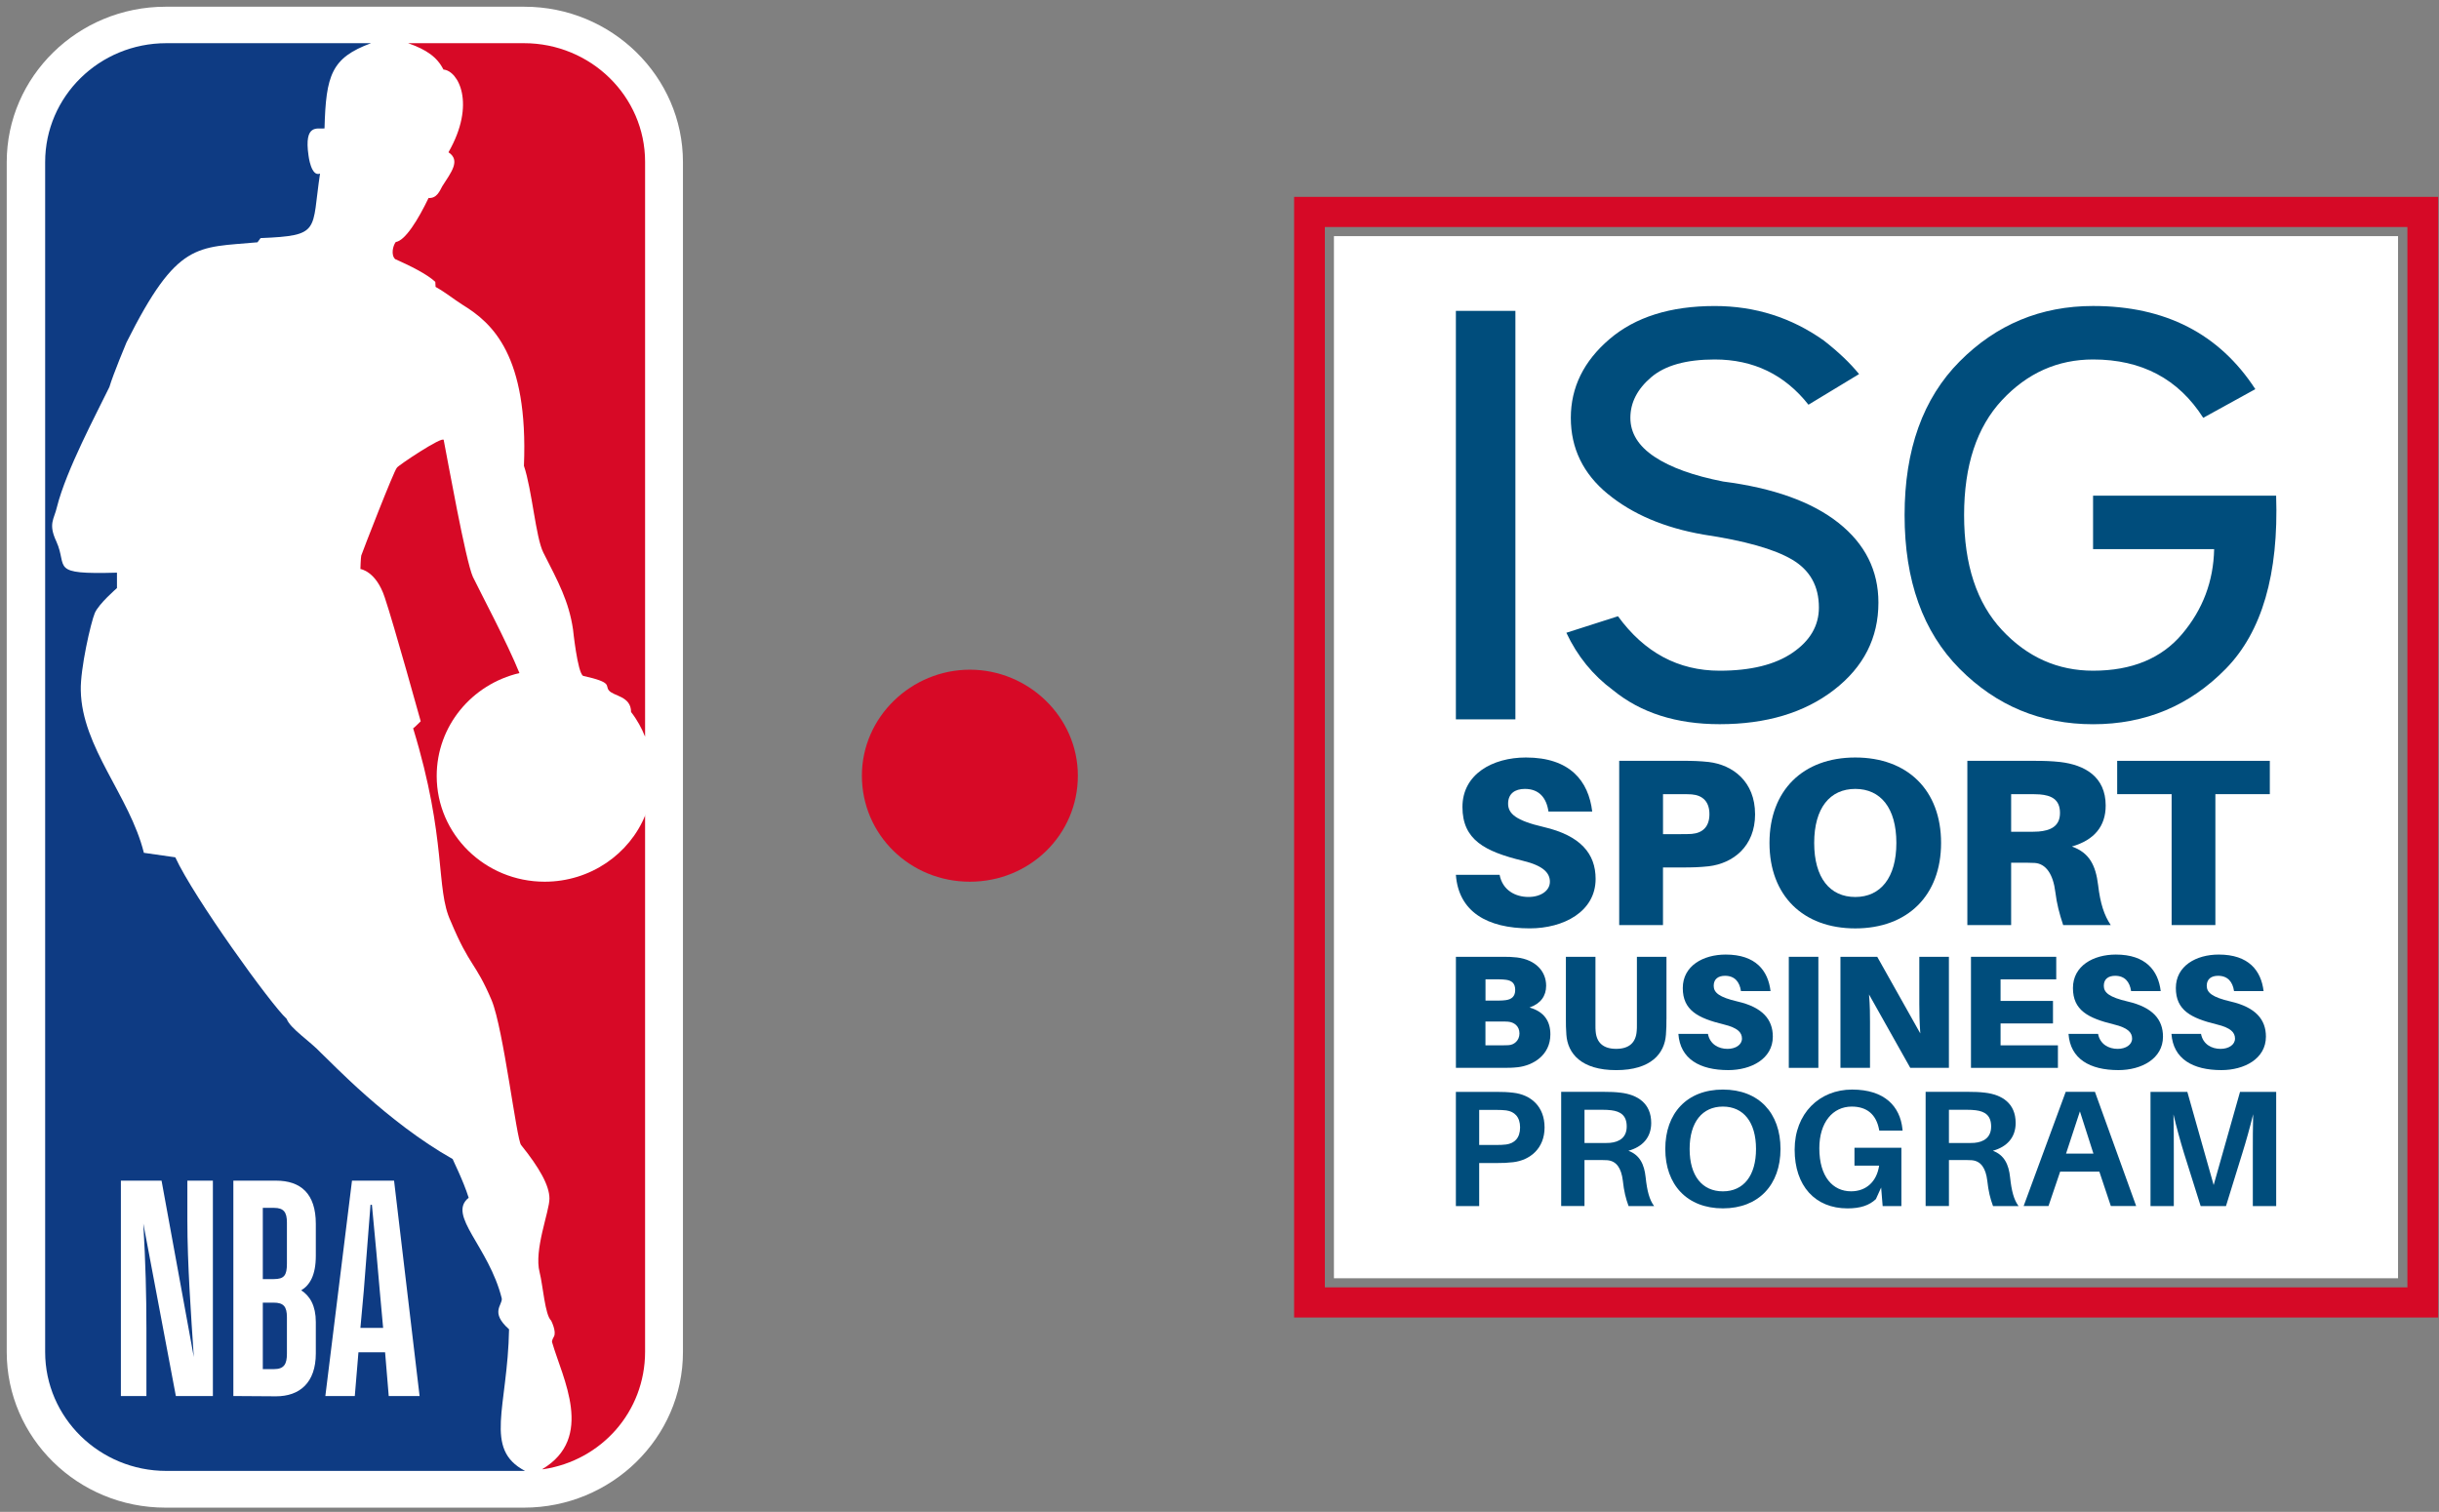
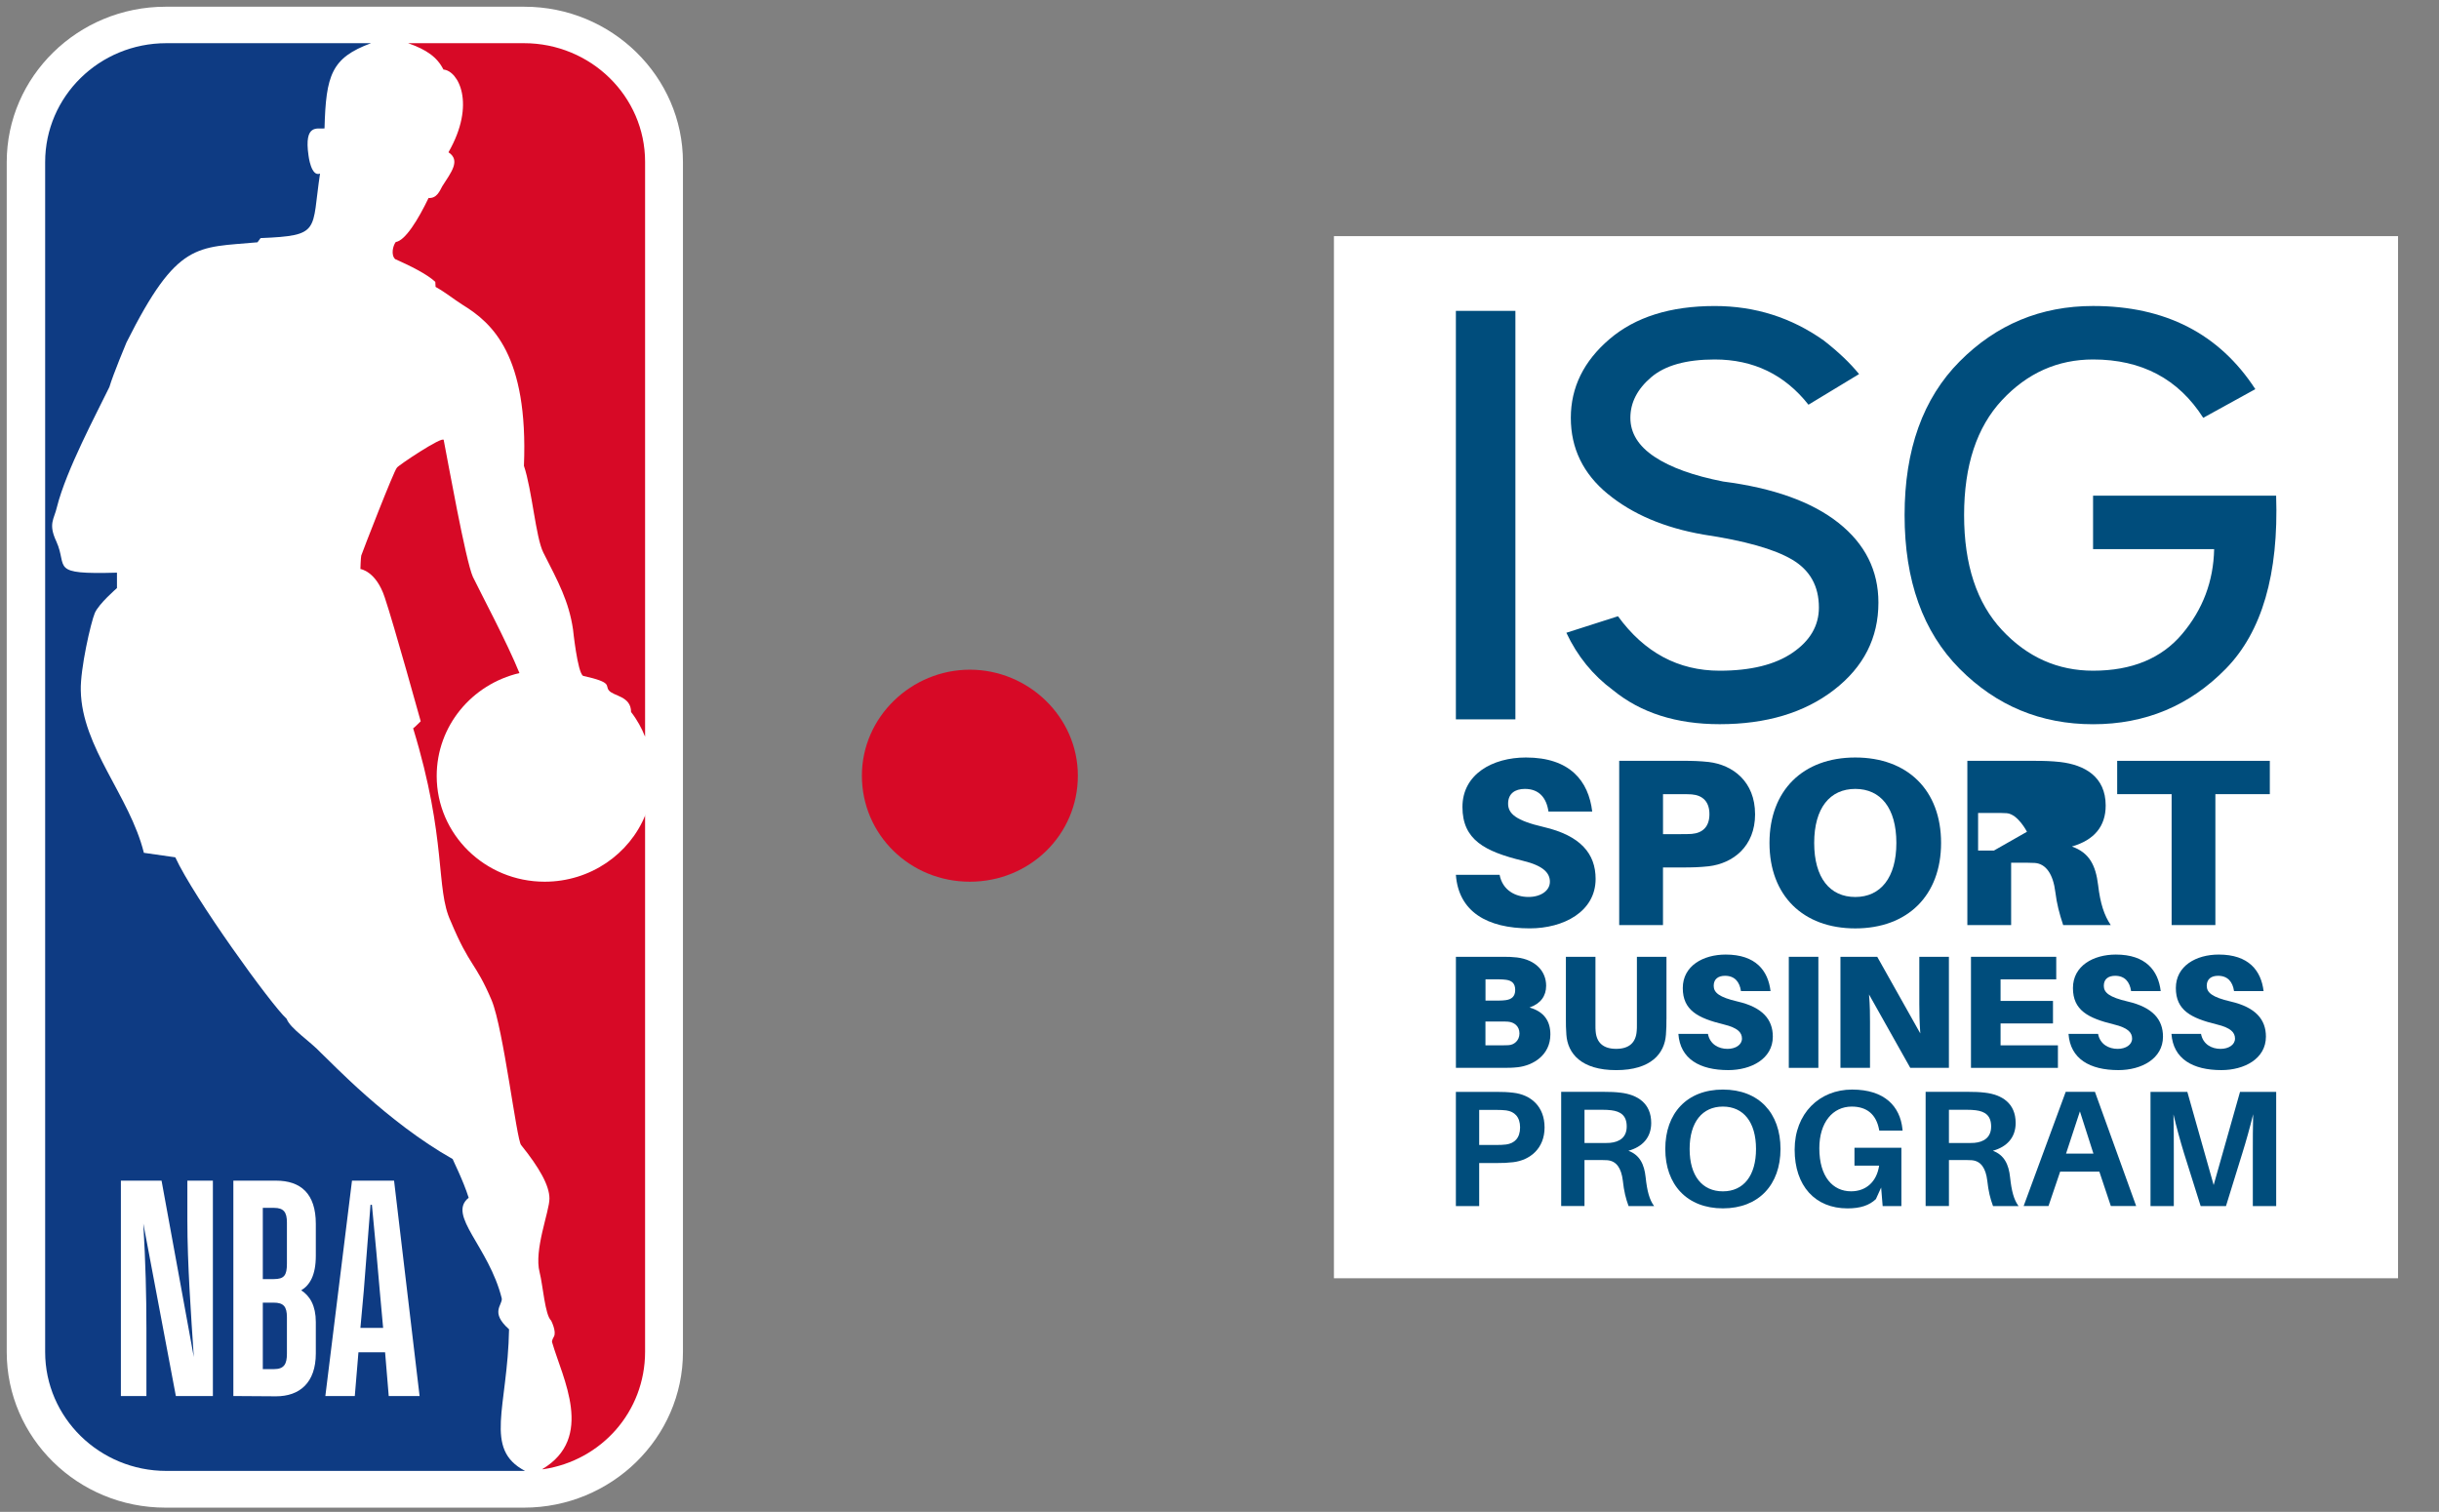
<svg xmlns="http://www.w3.org/2000/svg" id="Calque_1" version="1.1" viewBox="0 0 869.6 539.1">
  <rect x="0" y="0" width="869.6" height="539.1" fill="#808080" stroke="none" />
  <defs>
    <style>
      .st0, .st1 {
        fill: #d70926;
      }

      .st2 {
        fill: #d60926;
      }

      .st3 {
        fill: #fff;
      }

      .st4 {
        fill: #0e3b83;
      }

      .st5 {
        fill: #004d7c;
      }

      .st6, .st1 {
        display: none;
      }
    </style>
  </defs>
  <path class="st3" d="M187,2.4H59C27.8,2.4,2.4,27.3,2.4,57.8v424.3c0,30.6,25.3,55.5,56.6,55.5h127.8c31.2,0,56.7-24.9,56.7-55.5V57.8c0-30.5-25.4-55.4-56.5-55.4" />
  <path class="st0" d="M155.2,100.5l.1,1.8c3.9,2.2,5.9,4,9.8,6.5,10.4,6.4,23.3,17.9,21.7,57.3,2.9,8.6,4.2,25.5,6.9,30.9,5.4,10.6,9.1,17.4,10.6,27.4,0,0,1.6,15.5,3.6,16.6,10.8,2.4,7.7,3.4,9.2,5.2,1.7,2.1,7.9,2,7.9,7.7,2.2,2.8,3.8,5.8,5,8.8V57.7c0-23.4-19.4-42.3-43.2-42.3h-41.3c6.6,2.3,10.4,5,12.6,9.4,5.3.4,11.7,12.2,1.8,29.5,4.4,2.9,1,7.1-2.2,12.1-.9,1.6-1.9,4.4-4.9,4.2-3.7,7.7-8.3,15.2-11.7,15.7-1,1.3-1.8,4.6-.2,6.1,5.2,2.3,11.3,5.3,14.3,8.1" />
  <path class="st0" d="M230.1,290.6c-5.6,13.9-19.6,23.8-35.9,23.8-21.3,0-38.5-16.9-38.5-37.7,0-17.8,12.5-32.7,29.5-36.7-4.4-10.9-13.8-28.5-16.6-34.3-2.6-5.8-9-41.7-10.4-48.8-.3-1.6-16.6,9.3-16.7,9.9-1,.9-12.2,29.8-12.7,31.3-.2,1-.3,4.8-.3,4.8,0,0,5.6.7,8.7,10.2,3.2,9.5,12.8,44.1,12.8,44.1,0,0-2.6,2.6-2.7,2.5,12.2,39.9,7.9,57.1,13.4,68.8,6.9,16.5,8.7,14.3,14.6,28.2,4.2,10.1,8.9,49.9,10.5,51.6,6.6,8.2,10.1,14.5,10.1,19.1s-5.6,18.3-3.5,26.3c1.2,4.7,1.9,15.2,4.1,17.2,0,0,2,3.9,1,5.7-.3.6-.9,1.5-.6,2.2,3.6,12.5,15.3,33.9-3.6,45.1h.4c20.7-3.1,36.3-20.5,36.3-41.9v-191.4h.1Z" />
  <path class="st4" d="M181.5,474c-6.9-6.1-2.3-8.6-2.6-11-4.6-18.5-19.6-29.7-11.8-35.9-1.9-6.1-5.8-13.8-5.7-13.8-23.4-13.2-43.4-34.6-46.8-37.7-4.1-4.4-11.1-8.8-12.4-12.3-5.6-5.1-33.2-43.4-39.7-57.6l-11.2-1.6c-5.1-20.4-22.1-37.5-22.5-57.9-.2-7.7,3.6-24.3,5-27.6s7.9-8.9,7.9-8.9v-5.5c-24.4.7-17.4-1.8-21.6-11.1-3-6.4-.8-7.9.2-12.3,3.3-13.2,14.2-33.5,18.7-42.8,1.4-4.7,6.1-15.9,6.1-15.9,18.2-36.3,25-33.7,46.7-35.7l1.1-1.5c21.7-.9,18.1-2.5,21.2-23-3.2,1.3-4.1-6.4-4.1-6.4-1.7-11.6,3.3-9.4,5.7-9.7.5-19.1,2.5-25.2,16.6-30.4H59.3c-23.9,0-43.2,19-43.2,42.4v424.3c0,23.4,19.4,42.4,43.2,42.4h127.9c-14.9-7.8-6.2-22.5-5.7-50.5" />
  <path class="st3" d="M52.2,497.8h-9.1v-76.8h14.5l11.5,62.9c-1-15.1-2.3-33.2-2.3-48.7v-14.2h9.1v76.8h-13.2l-11.6-61.5c.8,14.2,1.1,25.5,1.1,37.3,0,0,0,24.2,0,24.2ZM132.6,429.6h-.5c-.7,9.3-2,25.5-2.4,30.7l-1.2,13.2h8.1l-1.2-13.2c-.4-5.3-1.9-21.3-2.8-30.7M137.3,482.2h-9.5l-1.3,15.6h-10.5l9.5-76.8h15l9.1,76.8h-11l-1.3-15.6ZM93.7,430.7v25.4h3.9c3.7,0,4.7-1.3,4.7-5.5v-14.7c0-3.6-1.1-5.2-4.6-5.2h-4ZM93.7,464.5v23.7h4c3.6,0,4.6-1.8,4.6-5.5v-13c0-3.8-1.2-5.2-4.7-5.2h-3.9ZM83.2,497.8v-76.8h15.2c8.8,0,14.2,4.6,14.2,15.4v11.4c0,7-2.2,10.5-5.2,12.3,3.1,2,5.2,5.5,5.2,11.3v11.2c0,10.5-5.8,15.3-14.2,15.3l-15.2-.1h0Z" />
  <path class="st0" d="M384.3,276.6c0-21-17.7-37.8-38.5-37.8s-38.5,16.8-38.5,37.8,17.1,37.8,38.5,37.8,38.5-16.8,38.5-37.8" />
  <path class="st3" d="M475.6,84.2h379.4v371.6h-379.4V84.2Z" />
  <path class="st1" d="M869.3,469.8h-407.9V70.2h407.9v399.6ZM475.6,455.8h379.4V84.2h-379.4v371.6Z" />
  <g class="st6">
    <path class="st5" d="M533.1,128.5h19.2v131.5h-19.2v-131.5Z" />
    <path class="st5" d="M582.1,187.5c-7.9-6.5-11.9-14.7-11.9-24.5s4.2-18.3,12.5-25.4,19.6-10.6,33.9-10.6c13,0,24.7,3.7,35.2,11.1,4.7,3.7,8.5,7.3,11.4,10.8l-16.3,9.9c-7.7-9.7-17.7-14.6-30.2-14.6-9.2,0-16,1.9-20.5,5.7s-6.7,8.2-6.7,13.1,2.6,9.1,7.8,12.5,12.6,6.1,22.1,8c16.2,2.1,28.6,6.5,37.2,13.3s12.9,15.3,12.9,25.7c0,11.4-4.8,20.7-14.3,28.1-9.5,7.4-21.8,11-36.9,11-14,0-25.4-3.7-34.4-11-6.5-4.8-11.5-11-15-18.5l16.6-5.3c8.5,11.7,19.4,17.5,32.8,17.5,10,0,17.9-1.9,23.5-5.8s8.5-8.7,8.5-14.6c0-6.9-2.9-12-8.6-15.4-5.8-3.4-15.3-6.1-28.6-8.1-12.8-2-23.1-6.4-31-12.9" />
    <path class="st5" d="M777.5,205.2h-39v-17.2h59c.9,25.3-4.6,43.8-16.2,55.7-11.7,11.9-25.9,17.9-42.8,17.9s-31.2-6-43-17.9-17.7-28.4-17.7-49.5,5.9-37.6,17.7-49.5,26.2-17.9,43-17.9c23.2,0,40.7,8.9,52.3,26.8l-16.8,9.2c-8-12.5-19.8-18.8-35.5-18.8-11.4,0-21.2,4.4-29.3,13.1-8.2,8.7-12.2,21.1-12.2,37s4.1,28.3,12.2,37,17.9,13.1,29.3,13.1c12.5,0,22-3.9,28.7-11.8,6.6-7.7,10-16.8,10.3-27.2" />
    <path class="st5" d="M577.2,289.8h-14.2c-.6-4.4-3-7.4-7.7-7.4-3.2,0-5.5,1.5-5.5,4.8s2.5,5.5,11.6,7.6c12,2.8,16.9,8.7,16.9,16.9,0,10.7-10.4,16.1-21.4,16.1-13.8,0-23.2-5.4-24-17.4h14.2c1,5,5.1,7.2,9.4,7.2,4,0,7-2,7-5,0-2.8-2-5.2-8.8-6.8-12.4-3-19.7-6.8-19.7-17.5s9.8-16.1,20.6-16.1c14.4,0,20.5,7.7,21.6,17.6" />
    <path class="st5" d="M630.3,290.6c0,10.5-7.2,16-15.1,17-2.9.3-5.1.4-8.5.4h-6.4v18.8h-14.2v-53.5h20.6c3.4,0,5.6.1,8.5.4,7.9.9,15.1,6.4,15.1,16.9M615.4,290.6c0-4-2.1-6.1-5.8-6.4-1-.1-2.3-.1-3.8-.1h-5.5v13h5.5c1.5,0,2.8,0,3.8-.1,3.7-.3,5.8-2.3,5.8-6.4" />
    <path class="st5" d="M690.8,300c0,17.1-10.9,27.8-27.9,27.8s-27.9-10.7-27.9-27.8,10.9-27.8,27.9-27.8,27.9,10.6,27.9,27.8M676.2,300c0-11.4-5.1-17.6-13.4-17.6s-13.4,6.2-13.4,17.6,5.1,17.6,13.4,17.6,13.4-6.3,13.4-17.6" />
    <path class="st5" d="M746,326.7h-15.5c-1.3-3.8-2.1-6.9-2.5-10.7-.7-5.9-3.1-9.3-6.7-9.5-1.6-.1-2.9-.1-4.5-.1h-3.2v20.3h-14.2v-53.5h21.7c3.4,0,5.6.1,8.5.4,7.9.9,14.8,4.7,14.8,14.2,0,6.7-3.7,11.2-11,13.3,5.7,2,7.8,6.1,8.5,12.5.7,6.2,2,10,4.1,13.1M718.7,296.4c1.5,0,2.8,0,3.8-.1,3.6-.3,7-1.5,7-6s-2.9-5.7-6.6-6c-1-.1-2.3-.1-3.8-.1h-5.5v12.2h5.1Z" />
    <path class="st5" d="M780.1,284.1v42.6h-14.3v-42.6h-17.7v-10.8h49.7v10.8h-17.7Z" />
    <path class="st5" d="M564.8,364.8c0,6.7-5.6,10.1-10.5,10.6-1.9.2-3.1.2-5.4.2h-14.6v-36h15.1c2,0,2.8,0,4.7.2,6.1.7,9.5,4.5,9.5,9.2,0,3.3-1.8,5.8-5.4,7,4.4,1.4,6.6,4.5,6.6,8.8M543.7,353.9h4.3c.8,0,1.7-.1,2.3-.2,1.8-.3,3-1.1,3-3.3,0-2-1.1-3-2.9-3.3-.7-.1-1.6-.2-2.4-.2h-4.3v7ZM554.8,364.5c0-2.4-1.8-3.6-3.7-3.8-.7-.1-1.5-.1-2.4-.1h-4.9v7.7h7.6c1.6-.1,3.4-1.4,3.4-3.8" />
    <path class="st5" d="M602.4,359.9c0,1.8,0,2.9-.2,5.1-.4,6-4.8,11.5-16.1,11.5s-15.7-5.4-16.1-11.5c-.2-2.1-.2-3.2-.2-5.1v-20.2h9.6v21.9c0,1,0,1.5.1,2.1.3,3.8,2.5,5.8,6.7,5.8s6.4-2,6.6-5.8c.1-.6.1-1.1.1-2.1v-21.9h9.6l-.1,20.2h0Z" />
    <path class="st5" d="M636.1,350.8h-9.6c-.4-3-2-5-5.2-5-2.2,0-3.7,1-3.7,3.2s1.7,3.7,7.8,5.1c8.1,1.9,11.4,5.8,11.4,11.4,0,7.2-7,10.8-14.4,10.8-9.3,0-15.6-3.7-16.2-11.7h9.6c.6,3.4,3.5,4.8,6.3,4.8s4.7-1.4,4.7-3.3-1.4-3.5-5.9-4.6c-8.4-2-13.2-4.6-13.2-11.8s6.6-10.8,13.9-10.8c9.6.1,13.7,5.2,14.5,11.9" />
    <path class="st5" d="M642,339.7h9.6v36h-9.6v-36Z" />
    <path class="st5" d="M681.3,375.7l-13.3-23.8c.3,3.7.3,6.8.3,8.9v14.9h-9.6v-36h11.9l13.9,24.8c-.3-3.7-.3-7.3-.3-9.4v-15.4h9.6v36h-12.5Z" />
    <path class="st5" d="M729.1,375.7h-28.1v-36h27.6v7.3h-18v7h16.9v7.3h-16.9v7.1h18.5v7.3Z" />
    <path class="st5" d="M762.4,350.8h-9.6c-.4-3-2-5-5.2-5-2.2,0-3.7,1-3.7,3.2s1.7,3.7,7.8,5.1c8.1,1.9,11.4,5.8,11.4,11.4,0,7.2-7,10.8-14.4,10.8-9.3,0-15.6-3.7-16.2-11.7h9.6c.6,3.4,3.5,4.8,6.3,4.8s4.7-1.4,4.7-3.3-1.4-3.5-5.9-4.6c-8.4-2-13.2-4.6-13.2-11.8s6.6-10.8,13.9-10.8c9.7.1,13.7,5.2,14.5,11.9" />
    <path class="st5" d="M795.7,350.8h-9.6c-.4-3-2-5-5.2-5-2.2,0-3.7,1-3.7,3.2s1.7,3.7,7.8,5.1c8.1,1.9,11.4,5.8,11.4,11.4,0,7.2-7,10.8-14.4,10.8-9.3,0-15.6-3.7-16.2-11.7h9.6c.6,3.4,3.5,4.8,6.3,4.8s4.7-1.4,4.7-3.3-1.4-3.5-5.9-4.6c-8.4-2-13.2-4.6-13.2-11.8s6.6-10.8,13.9-10.8c9.7.1,13.8,5.2,14.5,11.9" />
    <path class="st5" d="M539.6,398.6v14.1h-5.3v-24.3h5l8.6,14.6,8.8-14.6h4.7v24.3h-5.3v-13.9l-6.3,11.3h-3.7l-6.5-11.5Z" />
    <path class="st5" d="M572.2,407.5l-2.3,5.2h-5.5l10.7-24.3h5l10.8,24.3h-5.5l-2.3-5.2h-10.9ZM581.4,403.5l-3.7-9-3.7,9h7.4Z" />
    <path class="st5" d="M593.9,412.7v-24.3h5.5l11,16v-16h5.3v24.3h-5.4l-11.1-16v16h-5.3Z" />
    <path class="st5" d="M626.4,407.5l-2.3,5.2h-5.5l10.7-24.3h5l10.8,24.3h-5.5l-2.3-5.2h-10.9ZM635.7,403.5l-3.7-9-3.7,9h7.4Z" />
    <path class="st5" d="M666,402.9h-7.2v-4h12.5c.3,5.1-.8,8.7-3.1,10.9s-5.2,3.3-8.5,3.3-6.2-1.1-8.6-3.3c-2.3-2.2-3.5-5.2-3.5-9.2s1.2-7,3.5-9.2,5.2-3.3,8.6-3.3c4.6,0,8.2,1.8,10.9,5.3l-4.6,2.5c-1.6-2.3-3.7-3.5-6.3-3.5-1.9,0-3.4.7-4.8,2-1.3,1.3-2,3.4-2,6.1s.7,4.7,2,6.1c1.3,1.3,2.9,2,4.8,2,2,0,3.6-.5,4.7-1.6,1.1-1,1.6-2.4,1.6-4.1" />
    <path class="st5" d="M693,388.4v4.4h-11.2v5.5h10.1v4.3h-10.1v6.1h11.2v4h-16.5v-24.3h16.5Z" />
    <path class="st5" d="M703.1,398.6v14.1h-5.3v-24.3h5l8.5,14.6,8.9-14.6h4.7v24.3h-5.3v-13.9l-6.3,11.3h-3.7l-6.5-11.5Z" />
    <path class="st5" d="M747.3,388.4v4.4h-11.2v5.5h10.1v4.3h-10.1v6.1h11.2v4h-16.5v-24.3h16.5Z" />
    <path class="st5" d="M752.1,412.7v-24.3h5.5l11,16v-16h5.3v24.3h-5.4l-11.1-16v16h-5.3Z" />
    <path class="st5" d="M796.4,388.4v4.4h-7.7v19.9h-5.4v-19.9h-7.6v-4.4h20.7Z" />
  </g>
  <g>
-     <path class="st2" d="M847.72,70.2h-386.32v399.6h407.9V70.2h-21.58ZM858.34,459.05h-385.98V80.95h385.98v378.11Z" />
    <g>
      <g>
        <path class="st5" d="M550.7,402.03c0,7.49-5.18,11.68-11.2,12.39-2.05.24-3.61.3-6.03.3h-6.08v15.34h-8.31v-40.72h14.39c2.41,0,3.98.06,6.03.3,6.32.71,11.2,4.9,11.2,12.39ZM541.97,402.03c0-3.84-2.05-5.66-4.94-6.08-.9-.12-2.17-.18-3.68-.18h-5.96v12.51h5.96c1.51,0,2.77-.06,3.68-.18,2.89-.41,4.94-2.24,4.94-6.08Z" />
        <path class="st5" d="M589.75,430.06h-9.1c-1.02-2.77-1.63-5.25-2.05-9.09-.54-4.37-2.23-7.02-5.6-7.26-1.15-.06-2.17-.06-3.25-.06h-4.82v16.4h-8.31v-40.72h15.18c2.41,0,3.98.06,6.02.3,6.02.71,10.9,3.78,10.9,10.8,0,5.25-3.19,8.55-8.13,9.91,4.1,1.54,5.66,4.9,6.14,9.44.54,4.96,1.33,7.97,3.01,10.27ZM570.66,407.58c1.45,0,2.47,0,3.37-.06,3.31-.3,5.96-1.89,5.96-5.84s-2.23-5.37-5.48-5.78c-.96-.12-1.99-.18-3.49-.18h-6.08v11.86h5.72Z" />
        <path class="st5" d="M634.82,409.7c0,12.74-7.77,21.18-20.54,21.18s-20.54-8.44-20.54-21.18,7.71-21.18,20.54-21.18,20.54,8.38,20.54,21.18ZM626.09,409.7c0-9.56-4.46-15.11-11.81-15.11s-11.86,5.55-11.86,15.11,4.46,15.11,11.86,15.11,11.81-5.61,11.81-15.11Z" />
        <path class="st5" d="M677.92,409.29v20.77h-6.68l-.54-6.61-1.87,4.13c-2.35,2.24-5.54,3.31-10.12,3.31-11.56,0-18.85-8.03-18.85-20.95s8.85-21.42,20.48-21.42,17.11,6.02,17.95,14.04l.06.59h-8.31l-.12-.59c-1.02-5.02-4.15-7.97-9.7-7.97-6.75,0-11.56,5.6-11.56,14.87,0,10.15,4.82,15.34,11.32,15.34,5.36,0,9.15-3.42,10-9.15h-8.79v-6.37h16.74Z" />
        <path class="st5" d="M719.69,430.06h-9.1c-1.02-2.77-1.63-5.25-2.05-9.09-.54-4.37-2.23-7.02-5.6-7.26-1.15-.06-2.17-.06-3.25-.06h-4.82v16.4h-8.31v-40.72h15.18c2.41,0,3.98.06,6.02.3,6.02.71,10.9,3.78,10.9,10.8,0,5.25-3.19,8.55-8.13,9.91,4.1,1.54,5.66,4.9,6.14,9.44.54,4.96,1.33,7.97,3.01,10.27ZM700.59,407.58c1.45,0,2.47,0,3.37-.06,3.31-.3,5.96-1.89,5.96-5.84s-2.23-5.37-5.48-5.78c-.96-.12-1.99-.18-3.49-.18h-6.08v11.86h5.72Z" />
        <path class="st5" d="M734.53,417.78l-4.16,12.27h-8.86l15-40.72h10.42l14.7,40.72h-9.03l-4.1-12.27h-13.97ZM736.63,411.35h9.76l-4.82-15.05-4.94,15.05Z" />
        <path class="st5" d="M811.53,430.06h-8.31v-18.82c0-4.25,0-9.68.12-13.93-1.02,4.25-2.53,9.68-3.85,13.87l-5.84,18.88h-9.03l-5.96-18.94c-1.26-4.13-2.77-9.56-3.73-13.75.12,4.25.12,9.62.12,13.87v18.82h-8.31v-40.72h13.13l9.39,33.22,9.4-33.22h12.89v40.72Z" />
      </g>
      <g>
        <path class="st5" d="M567.68,289.38h-15.59c-.7-4.84-3.3-8.07-8.41-8.07-3.56,0-5.98,1.7-5.98,5.26s2.78,6.03,12.66,8.32c13.16,3.06,18.54,9.51,18.54,18.5,0,11.71-11.44,17.65-23.48,17.65-15.17,0-25.38-5.94-26.34-19.1h15.59c1.05,5.52,5.63,7.9,10.31,7.9,4.33,0,7.62-2.21,7.62-5.43,0-3.06-2.24-5.69-9.61-7.47-13.6-3.31-21.57-7.47-21.57-19.18s10.74-17.65,22.62-17.65c15.76,0,22.35,8.41,23.65,19.27" />
        <path class="st5" d="M609.48,290.31c0-4.41-2.34-6.71-6.33-7.05-1.11-.08-2.51-.08-4.15-.08h-6.07v14.26h6.07c1.64,0,3.03,0,4.15-.08,3.99-.34,6.33-2.63,6.33-7.05M625.76,290.31c0,11.54-7.89,17.57-16.55,18.59-3.2.34-5.63.42-9.36.42h-6.93v20.54h-15.61v-58.57h22.53c3.73,0,6.15.08,9.36.42,8.66,1.02,16.55,7.04,16.55,18.59" />
        <path class="st5" d="M676.13,300.58c0-12.48-5.63-19.27-14.65-19.27s-14.65,6.79-14.65,19.27,5.63,19.27,14.65,19.27,14.65-6.88,14.65-19.27M692.07,300.58c0,18.76-11.96,30.47-30.59,30.47s-30.59-11.71-30.59-30.47,11.97-30.47,30.59-30.47,30.59,11.63,30.59,30.47" />
-         <path class="st5" d="M722.69,296.59c1.65,0,3.03,0,4.16-.08,3.98-.34,7.62-1.7,7.62-6.62s-3.2-6.28-7.2-6.62c-1.11-.08-2.51-.08-4.15-.08h-6.07v13.41h5.63ZM752.57,329.86h-16.97c-1.38-4.16-2.26-7.55-2.78-11.71-.78-6.45-3.37-10.18-7.37-10.44-1.72-.08-3.2-.08-4.94-.08h-3.46v22.24h-15.61v-58.57h23.75c3.73,0,6.15.08,9.36.42,8.66,1.02,16.21,5.18,16.21,15.53,0,7.38-4.08,12.31-12.05,14.6,6.24,2.21,8.49,6.71,9.35,13.75.78,6.62,2.17,10.78,4.5,14.26" />
+         <path class="st5" d="M722.69,296.59s-3.2-6.28-7.2-6.62c-1.11-.08-2.51-.08-4.15-.08h-6.07v13.41h5.63ZM752.57,329.86h-16.97c-1.38-4.16-2.26-7.55-2.78-11.71-.78-6.45-3.37-10.18-7.37-10.44-1.72-.08-3.2-.08-4.94-.08h-3.46v22.24h-15.61v-58.57h23.75c3.73,0,6.15.08,9.36.42,8.66,1.02,16.21,5.18,16.21,15.53,0,7.38-4.08,12.31-12.05,14.6,6.24,2.21,8.49,6.71,9.35,13.75.78,6.62,2.17,10.78,4.5,14.26" />
        <polygon class="st5" points="789.87 283.18 789.87 329.86 774.27 329.86 774.27 283.18 754.86 283.18 754.86 271.3 809.28 271.3 809.28 283.18 789.87 283.18" />
      </g>
      <g>
        <g>
          <path class="st5" d="M541.75,368.5c0-2.64-1.94-4.02-4.1-4.19-.77-.06-1.7-.06-2.64-.06h-5.39v8.49h5.68c.94,0,1.88,0,2.64-.06,1.87-.11,3.81-1.61,3.81-4.19M529.63,356.79h4.74c.93,0,1.82-.06,2.58-.17,1.94-.29,3.28-1.26,3.28-3.62s-1.23-3.33-3.21-3.62c-.77-.11-1.71-.17-2.64-.17h-4.74v7.57ZM552.77,368.84c0,7.4-6.14,11.08-11.59,11.71-2.05.23-3.4.23-5.98.23h-16.11v-39.6h16.58c2.16,0,3.11,0,5.16.23,6.68.81,10.43,4.93,10.43,10.1,0,3.62-1.94,6.37-5.93,7.75,5.1,1.44,7.44,4.76,7.44,9.59" />
          <path class="st5" d="M594.15,363.39c0,2.01,0,3.21-.18,5.57-.47,6.66-5.27,12.63-17.75,12.63s-17.29-5.97-17.75-12.63c-.17-2.35-.17-3.56-.17-5.57v-22.21h10.54v24.1c0,1.09,0,1.66.06,2.35.29,4.13,2.7,6.37,7.33,6.37s7.03-2.24,7.32-6.37c.07-.69.07-1.26.07-2.35v-24.1h10.54v22.21Z" />
          <path class="st5" d="M631.26,353.4h-10.54c-.47-3.27-2.22-5.45-5.69-5.45-2.4,0-4.03,1.15-4.03,3.56s1.87,4.07,8.55,5.62c8.91,2.06,12.53,6.43,12.53,12.51,0,7.92-7.73,11.94-15.87,11.94-10.25,0-17.17-4.02-17.8-12.91h10.54c.71,3.73,3.81,5.34,6.98,5.34,2.93,0,5.15-1.49,5.15-3.67s-1.53-3.85-6.51-5.05c-9.2-2.24-14.59-5.05-14.59-12.97s7.27-11.94,15.3-11.94c10.67,0,15.11,5.68,15.99,13.03" />
        </g>
        <rect class="st5" x="637.78" y="341.18" width="10.54" height="39.6" />
        <path class="st5" d="M681.09,380.78l-14.71-26.17c.35,4.02.35,7.52.35,9.81v16.36h-10.54v-39.6h13.12l15.35,27.32c-.29-4.02-.35-8.09-.35-10.39v-16.93h10.55v39.6h-13.77Z" />
        <polygon class="st5" points="733.73 380.78 702.73 380.78 702.73 341.18 733.13 341.18 733.13 349.22 713.28 349.22 713.28 356.91 731.97 356.91 731.97 364.94 713.28 364.94 713.28 372.75 733.73 372.75 733.73 380.78" />
        <g>
          <path class="st5" d="M770.36,353.4h-10.54c-.48-3.27-2.23-5.45-5.69-5.45-2.4,0-4.04,1.15-4.04,3.56s1.88,4.07,8.56,5.62c8.9,2.06,12.54,6.43,12.54,12.51,0,7.92-7.74,11.94-15.87,11.94-10.26,0-17.17-4.02-17.81-12.91h10.54c.71,3.73,3.81,5.34,6.98,5.34,2.93,0,5.15-1.49,5.15-3.67s-1.52-3.85-6.5-5.05c-9.2-2.24-14.59-5.05-14.59-12.97s7.26-11.94,15.3-11.94c10.65,0,15.11,5.68,15.99,13.03" />
          <path class="st5" d="M807.06,353.4h-10.54c-.48-3.27-2.23-5.45-5.69-5.45-2.4,0-4.04,1.15-4.04,3.56s1.88,4.07,8.56,5.62c8.9,2.06,12.54,6.43,12.54,12.51,0,7.92-7.74,11.94-15.87,11.94-10.26,0-17.17-4.02-17.81-12.91h10.54c.71,3.73,3.81,5.34,6.97,5.34,2.93,0,5.15-1.49,5.15-3.67s-1.52-3.85-6.5-5.05c-9.2-2.24-14.59-5.05-14.59-12.97s7.26-11.94,15.29-11.94c10.66,0,15.11,5.68,15.99,13.03" />
        </g>
      </g>
      <g>
        <path class="st5" d="M540.3,110.85v145.66h-21.22V110.85h21.22Z" />
        <path class="st5" d="M573.24,176.14c-8.78-7.22-13.18-16.27-13.18-27.14s4.6-20.23,13.8-28.09c9.2-7.86,21.7-11.79,37.5-11.79,14.39,0,27.35,4.11,38.91,12.31,5.19,4.05,9.38,8.03,12.56,11.96l-18.04,10.92c-8.49-10.75-19.63-16.13-33.43-16.13-10.14,0-17.69,2.11-22.64,6.33-4.95,4.22-7.43,9.05-7.43,14.48s2.86,10.06,8.58,13.87c5.72,3.82,13.89,6.76,24.5,8.84,17.92,2.31,31.63,7.23,41.12,14.74,9.49,7.52,14.24,16.99,14.24,28.44,0,12.6-5.28,22.97-15.83,31.12-10.56,8.15-24.15,12.23-40.77,12.23-15.45,0-28.13-4.04-38.03-12.14-7.19-5.32-12.73-12.14-16.63-20.46l18.4-5.89c9.43,12.95,21.52,19.42,36.26,19.42,11.08,0,19.75-2.14,26-6.42,6.25-4.27,9.38-9.65,9.38-16.12,0-7.63-3.18-13.32-9.55-17.08-6.37-3.76-16.92-6.73-31.66-8.93-13.91-2.43-25.26-7.25-34.05-14.48Z" />
        <path class="st5" d="M789.42,195.82h-43.16v-19.07h65.27c.94,27.98-5.04,48.55-17.95,61.73-12.91,13.18-28.68,19.77-47.31,19.77s-34.49-6.59-47.58-19.77c-13.09-13.18-19.63-31.44-19.63-54.8s6.54-41.62,19.63-54.8c13.09-13.18,28.95-19.77,47.58-19.77,25.7,0,44.98,9.88,57.84,29.65l-18.57,10.23c-8.84-13.87-21.93-20.81-39.27-20.81-12.62,0-23.44,4.83-32.46,14.48-9.02,9.66-13.53,23.32-13.53,41.01s4.51,31.36,13.53,41.01c9.02,9.65,19.84,14.48,32.46,14.48,13.8,0,24.38-4.36,31.75-13.09,7.37-8.73,11.17-18.81,11.41-30.26Z" />
      </g>
    </g>
  </g>
</svg>